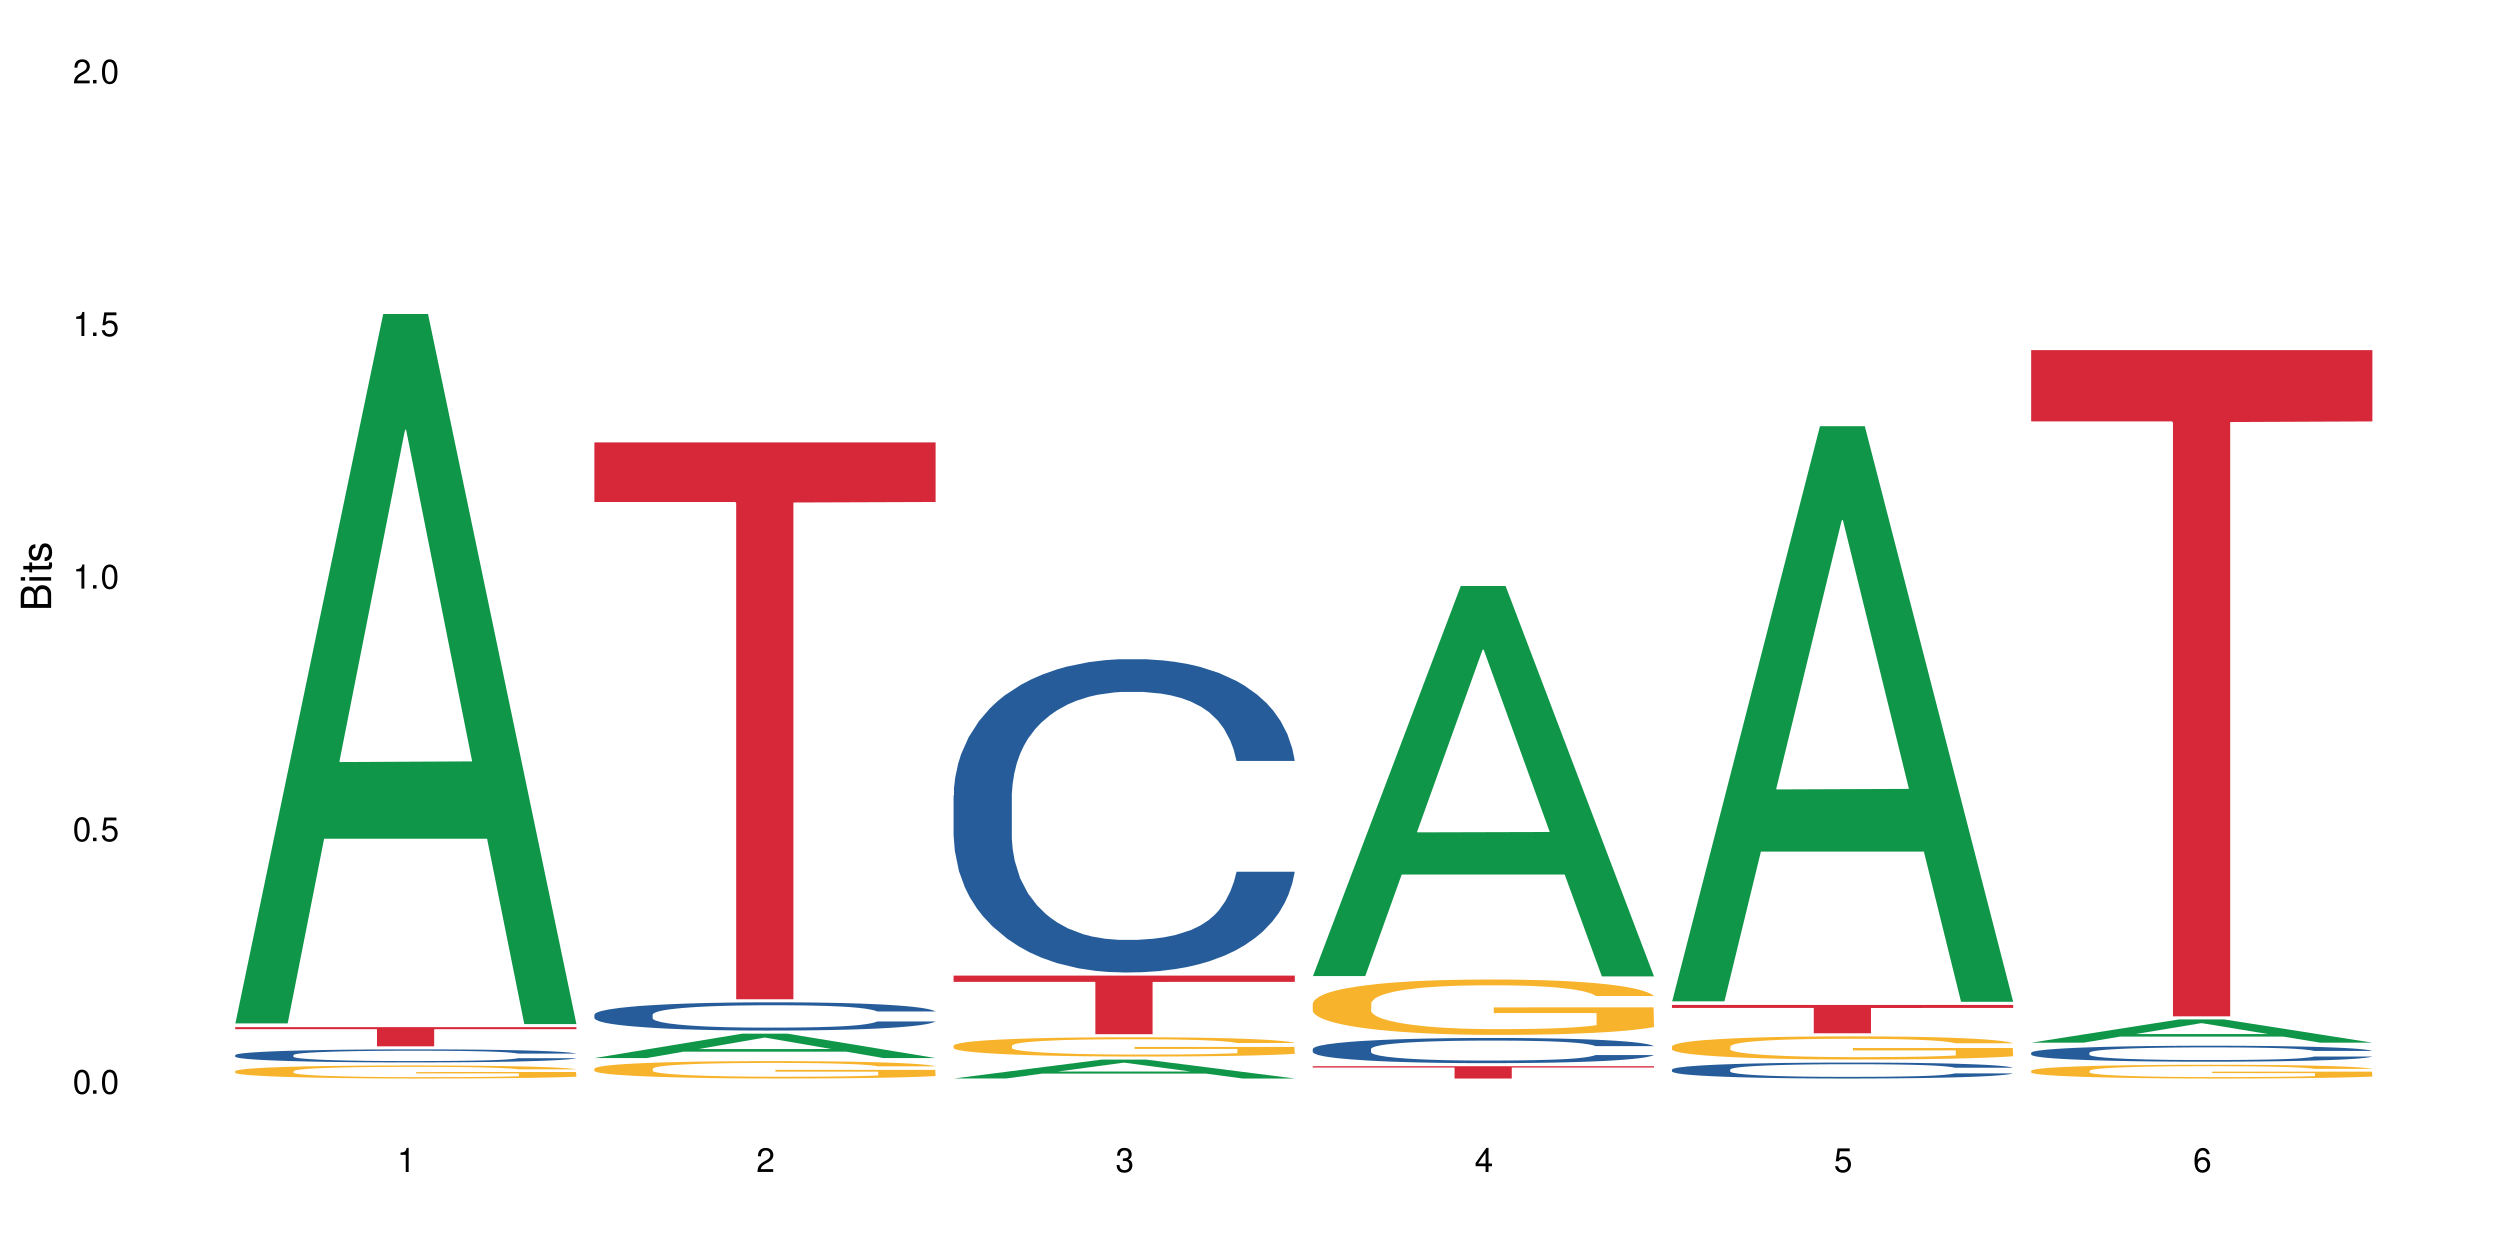
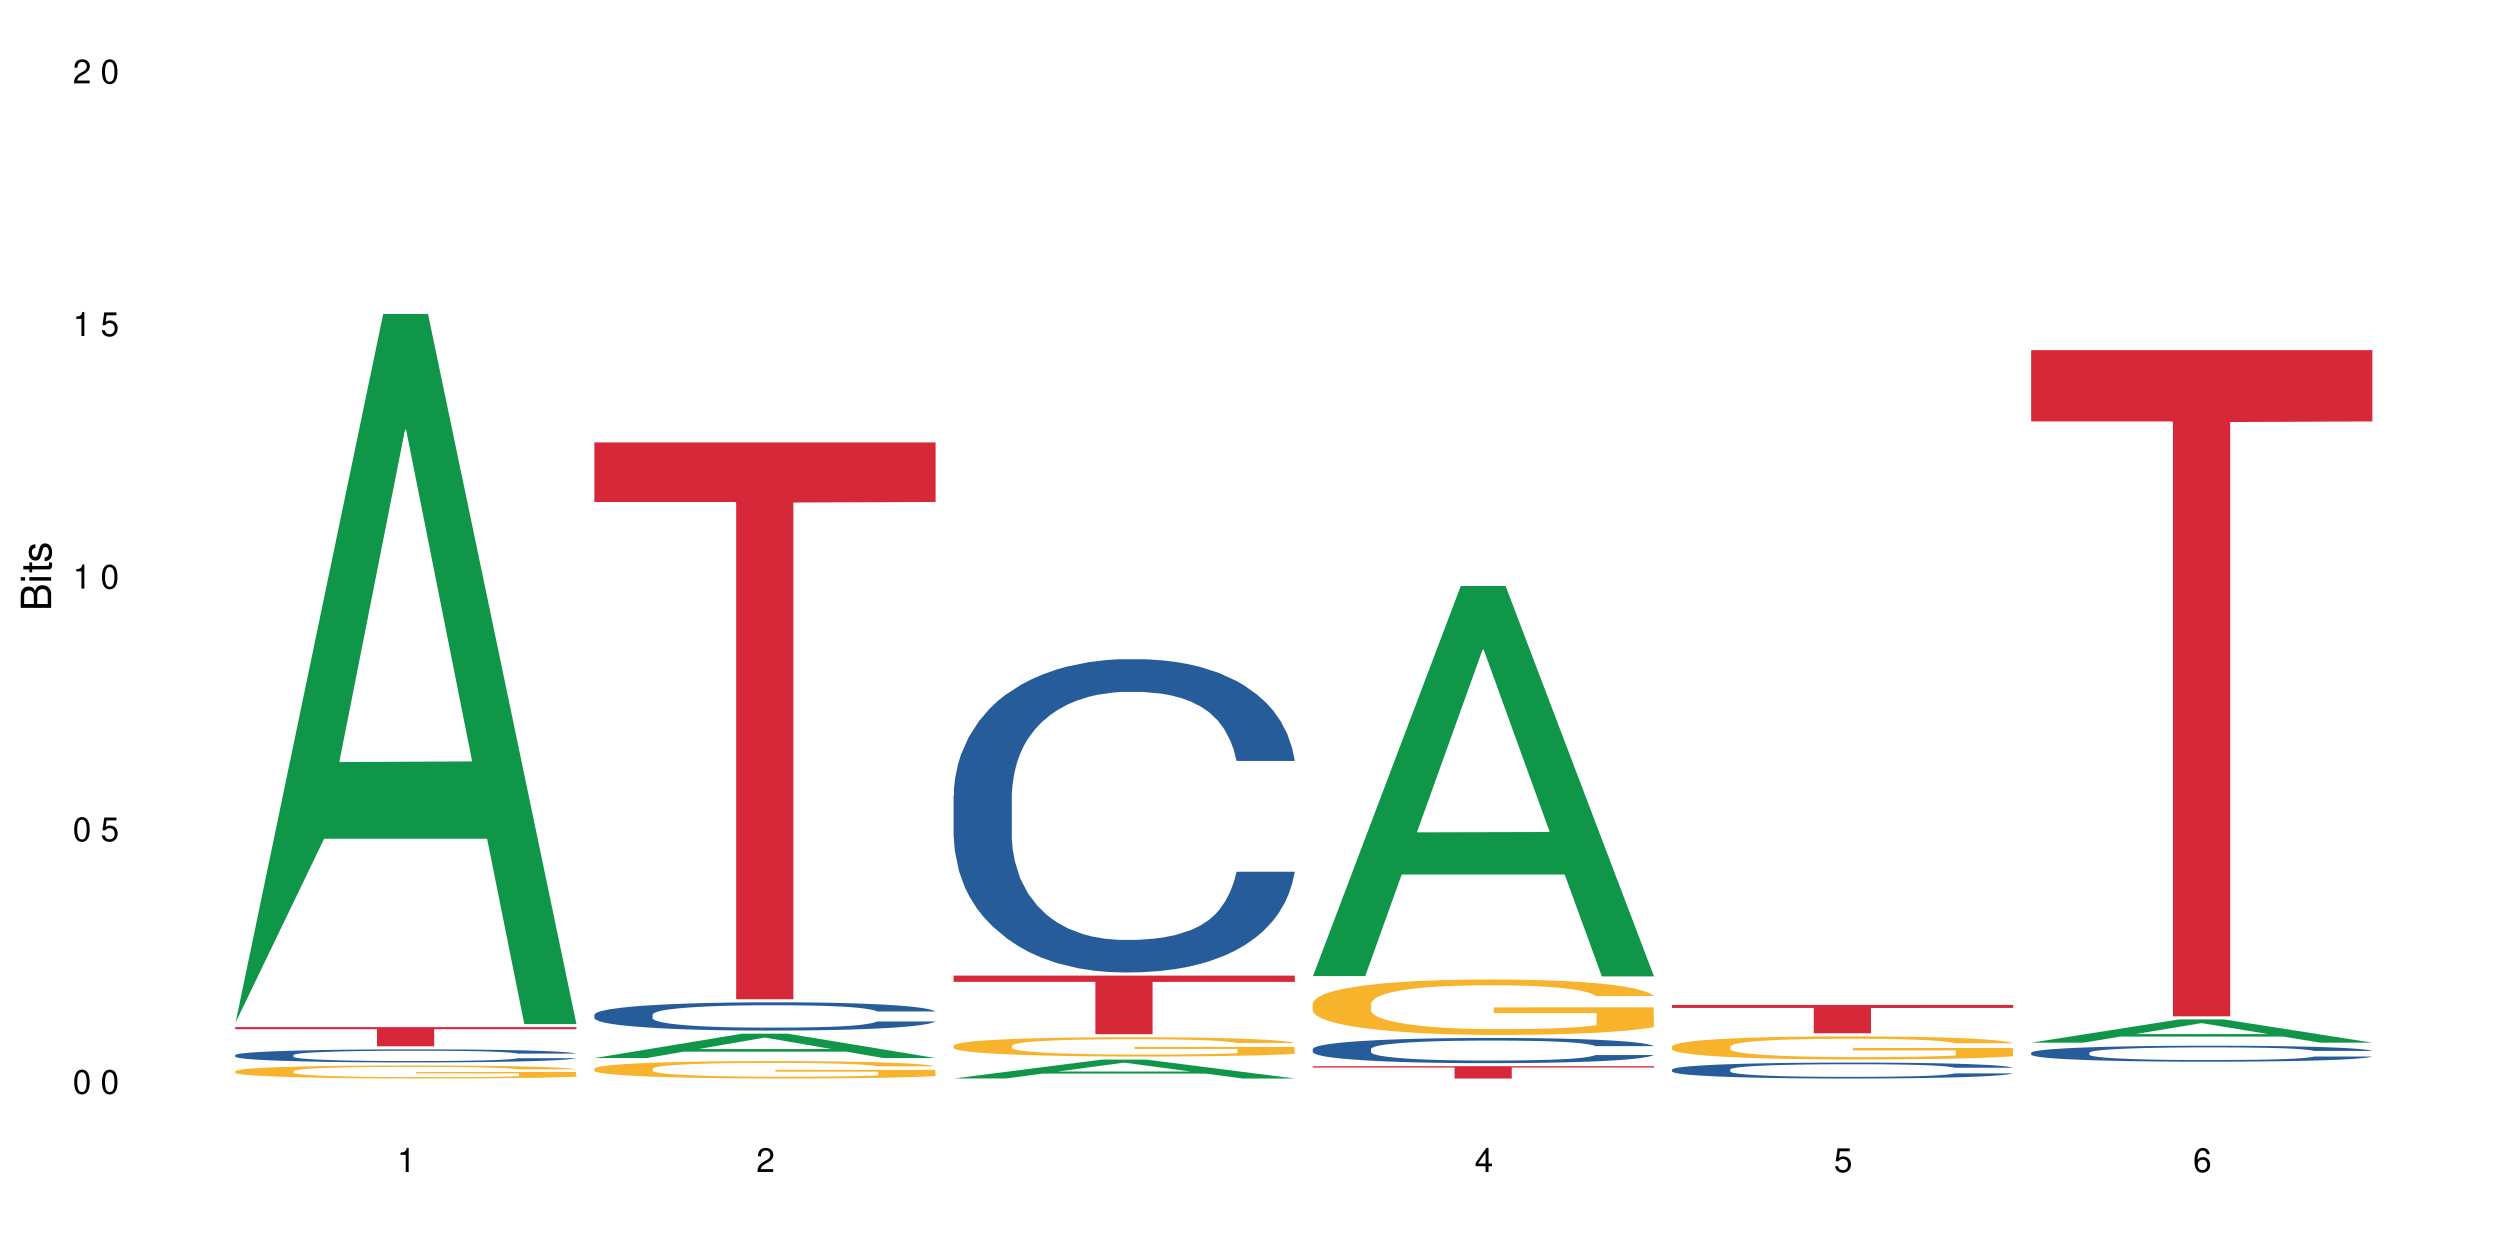
<svg xmlns="http://www.w3.org/2000/svg" xmlns:xlink="http://www.w3.org/1999/xlink" width="720" height="360" viewBox="0 0 720 360">
  <defs>
    <g>
      <g id="glyph-0-0">
</g>
      <g id="glyph-0-1">
        <path d="M 2.641 -6.938 C 2 -6.938 1.422 -6.656 1.078 -6.172 C 0.641 -5.562 0.406 -4.641 0.406 -3.359 C 0.406 -1.016 1.188 0.219 2.641 0.219 C 4.078 0.219 4.859 -1.016 4.859 -3.297 C 4.859 -4.641 4.656 -5.547 4.203 -6.172 C 3.844 -6.656 3.281 -6.938 2.641 -6.938 Z M 2.641 -6.188 C 3.547 -6.188 4 -5.25 4 -3.375 C 4 -1.406 3.562 -0.484 2.625 -0.484 C 1.734 -0.484 1.281 -1.438 1.281 -3.344 C 1.281 -5.25 1.734 -6.188 2.641 -6.188 Z M 2.641 -6.188 " />
      </g>
      <g id="glyph-0-2">
-         <path d="M 1.828 -1 L 0.828 -1 L 0.828 0 L 1.828 0 Z M 1.828 -1 " />
-       </g>
+         </g>
      <g id="glyph-0-3">
        <path d="M 4.562 -6.797 L 1.062 -6.797 L 0.547 -3.094 L 1.328 -3.094 C 1.719 -3.562 2.047 -3.734 2.578 -3.734 C 3.484 -3.734 4.062 -3.109 4.062 -2.094 C 4.062 -1.125 3.484 -0.531 2.578 -0.531 C 1.828 -0.531 1.375 -0.906 1.188 -1.672 L 0.328 -1.672 C 0.453 -1.109 0.547 -0.844 0.75 -0.594 C 1.125 -0.078 1.828 0.219 2.594 0.219 C 3.969 0.219 4.922 -0.781 4.922 -2.219 C 4.922 -3.562 4.031 -4.484 2.719 -4.484 C 2.25 -4.484 1.859 -4.359 1.469 -4.062 L 1.734 -5.969 L 4.562 -5.969 Z M 4.562 -6.797 " />
      </g>
      <g id="glyph-0-4">
        <path d="M 2.484 -4.938 L 2.484 0 L 3.328 0 L 3.328 -6.938 L 2.766 -6.938 C 2.469 -5.875 2.281 -5.734 0.984 -5.562 L 0.984 -4.938 Z M 2.484 -4.938 " />
      </g>
      <g id="glyph-0-5">
        <path d="M 4.859 -0.828 L 1.281 -0.828 C 1.359 -1.406 1.672 -1.781 2.5 -2.281 L 3.469 -2.828 C 4.406 -3.344 4.906 -4.062 4.906 -4.906 C 4.906 -5.484 4.672 -6.031 4.266 -6.406 C 3.859 -6.766 3.375 -6.938 2.719 -6.938 C 1.859 -6.938 1.219 -6.625 0.844 -6.031 C 0.609 -5.672 0.5 -5.234 0.484 -4.531 L 1.328 -4.531 C 1.359 -5.016 1.406 -5.281 1.531 -5.516 C 1.75 -5.938 2.188 -6.203 2.703 -6.203 C 3.469 -6.203 4.031 -5.641 4.031 -4.891 C 4.031 -4.344 3.719 -3.859 3.125 -3.516 L 2.234 -3 C 0.812 -2.172 0.406 -1.531 0.328 -0.016 L 4.859 -0.016 Z M 4.859 -0.828 " />
      </g>
      <g id="glyph-0-6">
-         <path d="M 2.125 -3.188 L 2.578 -3.188 C 3.5 -3.188 3.984 -2.766 3.984 -1.922 C 3.984 -1.062 3.469 -0.531 2.594 -0.531 C 1.656 -0.531 1.203 -1 1.156 -2.016 L 0.312 -2.016 C 0.344 -1.453 0.438 -1.094 0.609 -0.781 C 0.953 -0.109 1.625 0.219 2.547 0.219 C 3.953 0.219 4.859 -0.625 4.859 -1.938 C 4.859 -2.828 4.516 -3.297 3.703 -3.594 C 4.344 -3.844 4.656 -4.328 4.656 -5.031 C 4.656 -6.219 3.875 -6.938 2.578 -6.938 C 1.203 -6.938 0.484 -6.172 0.453 -4.703 L 1.297 -4.703 C 1.312 -5.125 1.344 -5.359 1.453 -5.578 C 1.641 -5.969 2.062 -6.203 2.594 -6.203 C 3.344 -6.203 3.797 -5.75 3.797 -5 C 3.797 -4.516 3.609 -4.219 3.25 -4.047 C 3.016 -3.953 2.703 -3.922 2.125 -3.906 Z M 2.125 -3.188 " />
-       </g>
+         </g>
      <g id="glyph-0-7">
        <path d="M 3.141 -1.672 L 3.141 0 L 3.984 0 L 3.984 -1.672 L 4.984 -1.672 L 4.984 -2.438 L 3.984 -2.438 L 3.984 -6.938 L 3.359 -6.938 L 0.266 -2.578 L 0.266 -1.672 Z M 3.141 -2.438 L 1 -2.438 L 3.141 -5.5 Z M 3.141 -2.438 " />
      </g>
      <g id="glyph-0-8">
        <path d="M 4.781 -5.125 C 4.609 -6.266 3.891 -6.938 2.844 -6.938 C 2.094 -6.938 1.422 -6.578 1.031 -5.953 C 0.594 -5.266 0.406 -4.422 0.406 -3.172 C 0.406 -2 0.578 -1.25 0.984 -0.641 C 1.359 -0.078 1.953 0.219 2.703 0.219 C 3.984 0.219 4.922 -0.75 4.922 -2.094 C 4.922 -3.375 4.062 -4.281 2.844 -4.281 C 2.172 -4.281 1.641 -4.031 1.281 -3.516 C 1.281 -5.234 1.828 -6.188 2.797 -6.188 C 3.391 -6.188 3.797 -5.797 3.938 -5.125 Z M 2.734 -3.531 C 3.547 -3.531 4.062 -2.953 4.062 -2.031 C 4.062 -1.156 3.484 -0.531 2.703 -0.531 C 1.922 -0.531 1.328 -1.188 1.328 -2.078 C 1.328 -2.938 1.906 -3.531 2.734 -3.531 Z M 2.734 -3.531 " />
      </g>
      <g id="glyph-1-0">
</g>
      <g id="glyph-1-1">
        <path d="M 0 -0.953 L 0 -4.891 C 0 -5.719 -0.234 -6.344 -0.734 -6.797 C -1.188 -7.234 -1.812 -7.469 -2.5 -7.469 C -3.547 -7.469 -4.188 -7 -4.625 -5.875 C -4.984 -6.688 -5.625 -7.094 -6.531 -7.094 C -7.172 -7.094 -7.734 -6.859 -8.141 -6.391 C -8.562 -5.922 -8.75 -5.344 -8.75 -4.5 L -8.75 -0.953 Z M -4.984 -2.062 L -7.766 -2.062 L -7.766 -4.219 C -7.766 -4.844 -7.688 -5.203 -7.453 -5.5 C -7.219 -5.812 -6.859 -5.969 -6.375 -5.969 C -5.891 -5.969 -5.531 -5.812 -5.297 -5.5 C -5.062 -5.203 -4.984 -4.844 -4.984 -4.219 Z M -0.984 -2.062 L -4 -2.062 L -4 -4.781 C -4 -5.766 -3.438 -6.359 -2.484 -6.359 C -1.547 -6.359 -0.984 -5.766 -0.984 -4.781 Z M -0.984 -2.062 " />
      </g>
      <g id="glyph-1-2">
        <path d="M -6.281 -1.797 L -6.281 -0.797 L 0 -0.797 L 0 -1.797 Z M -8.75 -1.797 L -8.75 -0.797 L -7.484 -0.797 L -7.484 -1.797 Z M -8.75 -1.797 " />
      </g>
      <g id="glyph-1-3">
        <path d="M -6.281 -3.047 L -6.281 -2.016 L -8.016 -2.016 L -8.016 -1.016 L -6.281 -1.016 L -6.281 -0.172 L -5.469 -0.172 L -5.469 -1.016 L -0.719 -1.016 C -0.078 -1.016 0.281 -1.453 0.281 -2.234 C 0.281 -2.5 0.25 -2.719 0.188 -3.047 L -0.641 -3.047 C -0.609 -2.906 -0.594 -2.766 -0.594 -2.562 C -0.594 -2.141 -0.719 -2.016 -1.156 -2.016 L -5.469 -2.016 L -5.469 -3.047 Z M -6.281 -3.047 " />
      </g>
      <g id="glyph-1-4">
        <path d="M -4.531 -5.25 C -5.766 -5.25 -6.469 -4.422 -6.469 -2.969 C -6.469 -1.516 -5.719 -0.562 -4.547 -0.562 C -3.562 -0.562 -3.094 -1.062 -2.734 -2.562 L -2.516 -3.484 C -2.344 -4.188 -2.094 -4.469 -1.641 -4.469 C -1.047 -4.469 -0.641 -3.875 -0.641 -3 C -0.641 -2.453 -0.797 -2 -1.062 -1.75 C -1.25 -1.594 -1.422 -1.531 -1.875 -1.469 L -1.875 -0.406 C -0.422 -0.453 0.281 -1.266 0.281 -2.922 C 0.281 -4.5 -0.5 -5.516 -1.719 -5.516 C -2.656 -5.516 -3.172 -4.984 -3.469 -3.734 L -3.703 -2.766 C -3.891 -1.953 -4.156 -1.609 -4.594 -1.609 C -5.188 -1.609 -5.547 -2.125 -5.547 -2.938 C -5.547 -3.75 -5.203 -4.172 -4.531 -4.203 Z M -4.531 -5.25 " />
      </g>
    </g>
  </defs>
-   <rect x="-72" y="-36" width="864" height="432" fill="rgb(100%, 100%, 100%)" fill-opacity="1" />
-   <path fill-rule="nonzero" fill="rgb(6.275%, 58.824%, 28.235%)" fill-opacity="1" d="M 67.73 294.742 L 67.836 294.547 L 110.359 90.438 L 123.273 90.438 L 166.008 294.934 L 150.992 294.934 L 140.281 241.555 L 93.352 241.555 L 82.852 294.742 L 67.73 294.742 L 97.863 219.473 L 135.977 219.277 L 116.973 123.848 L 116.766 123.656 L 116.555 124.23 L 97.758 219.277 L 97.863 219.473 Z M 67.73 294.742 " />
+   <path fill-rule="nonzero" fill="rgb(6.275%, 58.824%, 28.235%)" fill-opacity="1" d="M 67.73 294.742 L 67.836 294.547 L 110.359 90.438 L 123.273 90.438 L 166.008 294.934 L 150.992 294.934 L 140.281 241.555 L 93.352 241.555 L 67.73 294.742 L 97.863 219.473 L 135.977 219.277 L 116.973 123.848 L 116.766 123.656 L 116.555 124.23 L 97.758 219.277 L 97.863 219.473 Z M 67.73 294.742 " />
  <path fill-rule="nonzero" fill="rgb(14.51%, 36.078%, 60%)" fill-opacity="1" d="M 67.73 303.855 L 67.852 303.852 L 67.852 303.77 L 68.211 303.637 L 69.051 303.473 L 69.887 303.359 L 72.047 303.156 L 75.043 302.961 L 78.156 302.812 L 80.434 302.723 L 82.473 302.652 L 87.145 302.527 L 90.145 302.461 L 93.379 302.402 L 97.332 302.344 L 100.211 302.309 L 106.684 302.254 L 111.477 302.23 L 115.191 302.223 L 123.223 302.223 L 128.016 302.234 L 131.492 302.254 L 135.324 302.281 L 138.562 302.309 L 144.195 302.387 L 149.227 302.48 L 151.504 302.535 L 155.102 302.645 L 157.855 302.746 L 159.773 302.836 L 161.934 302.961 L 163.848 303.117 L 165.289 303.293 L 166.008 303.438 L 149.227 303.438 L 148.391 303.301 L 147.43 303.195 L 145.633 303.055 L 143.836 302.957 L 141.316 302.855 L 139.039 302.789 L 135.926 302.727 L 133.168 302.684 L 130.293 302.652 L 127.535 302.633 L 122.262 302.613 L 116.148 302.613 L 113.871 302.617 L 109.199 302.648 L 106.684 302.672 L 103.086 302.719 L 100.57 302.762 L 97.574 302.832 L 95.535 302.891 L 93.02 302.98 L 91.223 303.059 L 89.184 303.172 L 87.984 303.258 L 86.906 303.352 L 85.949 303.465 L 85.23 303.586 L 84.75 303.715 L 84.508 303.836 L 84.508 304.367 L 84.75 304.492 L 85.348 304.637 L 86.906 304.848 L 89.184 305.027 L 91.82 305.172 L 94.336 305.273 L 95.777 305.324 L 97.691 305.379 L 100.688 305.445 L 105.004 305.516 L 107.52 305.543 L 111.355 305.57 L 115.312 305.582 L 120.586 305.582 L 125.258 305.57 L 128.375 305.551 L 131.609 305.523 L 136.043 305.465 L 138.801 305.41 L 141.199 305.348 L 142.996 305.281 L 144.195 305.227 L 145.992 305.121 L 147.43 305.004 L 148.508 304.883 L 149.227 304.766 L 166.008 304.766 L 165.289 304.902 L 164.207 305.039 L 163.129 305.137 L 161.453 305.258 L 159.535 305.363 L 156.777 305.484 L 154.5 305.562 L 151.504 305.648 L 148.75 305.715 L 145.754 305.773 L 141.316 305.84 L 138.441 305.875 L 135.324 305.906 L 131.609 305.934 L 126.938 305.957 L 121.902 305.973 L 117.227 305.973 L 112.195 305.969 L 108.48 305.953 L 103.566 305.922 L 97.453 305.859 L 93.02 305.797 L 89.543 305.73 L 86.547 305.664 L 83.191 305.57 L 78.875 305.418 L 76.238 305.301 L 74.441 305.207 L 72.406 305.07 L 70.969 304.953 L 69.289 304.762 L 68.09 304.516 L 67.73 304.328 Z M 67.73 303.855 " />
  <path fill-rule="nonzero" fill="rgb(96.863%, 70.196%, 16.863%)" fill-opacity="1" d="M 67.73 308.465 L 67.852 308.465 L 67.852 308.395 L 68.332 308.238 L 69.527 308.027 L 71.086 307.852 L 72.766 307.715 L 73.844 307.645 L 75.641 307.539 L 77.199 307.465 L 81.152 307.312 L 86.188 307.168 L 88.945 307.105 L 92.059 307.047 L 96.496 306.98 L 98.531 306.957 L 104.766 306.902 L 111.836 306.867 L 119.625 306.859 L 123.223 306.863 L 128.133 306.875 L 134.848 306.914 L 138.68 306.949 L 141.676 306.98 L 144.793 307.027 L 148.629 307.094 L 152.223 307.176 L 155.102 307.262 L 157.977 307.363 L 160.375 307.473 L 162.41 307.594 L 164.207 307.734 L 165.289 307.855 L 166.008 307.977 L 149.348 307.977 L 148.391 307.855 L 147.309 307.762 L 145.512 307.652 L 143.715 307.566 L 141.918 307.504 L 138.562 307.414 L 135.684 307.359 L 132.09 307.312 L 128.613 307.281 L 124.66 307.262 L 122.262 307.254 L 115.91 307.254 L 110.156 307.277 L 106.801 307.305 L 104.406 307.332 L 101.047 307.383 L 99.012 307.426 L 97.812 307.453 L 94.219 307.559 L 91.82 307.652 L 90.504 307.719 L 88.824 307.82 L 87.625 307.914 L 86.309 308.051 L 85.59 308.156 L 84.629 308.387 L 84.508 309.004 L 84.871 309.133 L 85.59 309.273 L 86.547 309.398 L 87.984 309.527 L 89.422 309.629 L 91.941 309.762 L 94.098 309.852 L 95.777 309.91 L 99.012 310 L 100.328 310.031 L 103.445 310.094 L 106.684 310.141 L 110.637 310.184 L 113.633 310.203 L 118.426 310.223 L 124.539 310.223 L 131.73 310.199 L 136.285 310.172 L 139.398 310.145 L 141.438 310.121 L 143.953 310.086 L 145.754 310.051 L 147.43 310.012 L 149.469 309.953 L 149.469 309.133 L 119.863 309.133 L 119.863 308.746 L 165.887 308.742 L 166.008 310.086 L 163.488 310.176 L 160.375 310.266 L 157.379 310.336 L 154.262 310.395 L 149.828 310.457 L 146.23 310.5 L 140.719 310.547 L 135.684 310.578 L 130.41 310.598 L 125.738 310.609 L 120.223 310.613 L 115.312 310.605 L 110.039 310.586 L 105.844 310.559 L 102.008 310.523 L 98.172 310.477 L 93.379 310.406 L 90.262 310.348 L 87.027 310.277 L 83.789 310.191 L 80.914 310.098 L 78.996 310.027 L 77.078 309.945 L 75.043 309.84 L 73.125 309.723 L 71.688 309.617 L 70.367 309.5 L 69.41 309.387 L 68.449 309.23 L 67.969 309.105 L 67.73 309 Z M 67.73 308.465 " />
  <path fill-rule="nonzero" fill="rgb(83.922%, 15.686%, 22.353%)" fill-opacity="1" d="M 67.73 295.816 L 166.008 295.816 L 166.008 296.406 L 125.047 296.414 L 125.047 301.336 L 108.57 301.336 L 108.57 296.418 L 108.332 296.406 L 67.73 296.406 Z M 67.73 295.816 " />
  <path fill-rule="nonzero" fill="rgb(6.275%, 58.824%, 28.235%)" fill-opacity="1" d="M 171.18 304.715 L 171.285 304.707 L 213.809 297.688 L 226.723 297.688 L 269.453 304.723 L 254.441 304.723 L 243.73 302.887 L 196.797 302.887 L 186.297 304.715 L 171.18 304.715 L 201.312 302.125 L 239.426 302.121 L 220.422 298.84 L 220.211 298.832 L 220 298.852 L 201.207 302.121 L 201.312 302.125 Z M 171.18 304.715 " />
  <path fill-rule="nonzero" fill="rgb(14.51%, 36.078%, 60%)" fill-opacity="1" d="M 171.18 292.207 L 171.297 292.203 L 171.297 292.023 L 171.66 291.742 L 172.496 291.383 L 173.336 291.137 L 175.492 290.699 L 178.488 290.273 L 181.605 289.949 L 183.883 289.754 L 185.922 289.605 L 190.594 289.332 L 193.59 289.188 L 196.828 289.062 L 200.781 288.938 L 203.656 288.863 L 210.129 288.742 L 214.922 288.691 L 218.641 288.668 L 226.668 288.668 L 231.461 288.699 L 234.938 288.734 L 238.773 288.797 L 242.008 288.863 L 247.641 289.027 L 252.676 289.234 L 254.953 289.352 L 258.547 289.582 L 261.305 289.805 L 263.223 290 L 265.379 290.273 L 267.297 290.609 L 268.734 290.988 L 269.453 291.309 L 252.676 291.309 L 251.836 291.012 L 250.879 290.781 L 249.082 290.477 L 247.281 290.262 L 244.766 290.043 L 242.488 289.902 L 239.371 289.762 L 236.617 289.672 L 233.738 289.605 L 230.984 289.562 L 225.711 289.516 L 219.598 289.516 L 217.32 289.531 L 212.645 289.59 L 210.129 289.645 L 206.535 289.746 L 204.016 289.844 L 201.02 289.992 L 198.984 290.117 L 196.469 290.312 L 194.668 290.484 L 192.633 290.73 L 191.434 290.914 L 190.355 291.121 L 189.395 291.367 L 188.676 291.629 L 188.199 291.902 L 187.957 292.172 L 187.957 293.324 L 188.199 293.594 L 188.797 293.906 L 190.355 294.359 L 192.633 294.754 L 195.27 295.066 L 197.785 295.289 L 199.223 295.391 L 201.141 295.512 L 204.137 295.66 L 208.453 295.809 L 210.969 295.867 L 214.805 295.926 L 218.758 295.957 L 224.031 295.957 L 228.707 295.926 L 231.82 295.891 L 235.059 295.832 L 239.492 295.703 L 242.25 295.586 L 244.645 295.445 L 246.445 295.301 L 247.641 295.184 L 249.441 294.953 L 250.879 294.699 L 251.957 294.441 L 252.676 294.188 L 269.453 294.188 L 268.734 294.484 L 267.656 294.773 L 266.578 294.992 L 264.898 295.25 L 262.984 295.48 L 260.227 295.742 L 257.949 295.914 L 254.953 296.098 L 252.195 296.238 L 249.199 296.367 L 244.766 296.516 L 241.891 296.59 L 238.773 296.656 L 235.059 296.715 L 230.383 296.77 L 225.352 296.797 L 220.676 296.805 L 215.645 296.789 L 211.926 296.762 L 207.012 296.695 L 200.902 296.559 L 196.469 296.418 L 192.992 296.277 L 189.996 296.129 L 186.641 295.926 L 182.324 295.602 L 179.688 295.348 L 177.891 295.141 L 175.852 294.848 L 174.414 294.59 L 172.738 294.172 L 171.539 293.645 L 171.18 293.234 Z M 171.18 292.207 " />
  <path fill-rule="nonzero" fill="rgb(96.863%, 70.196%, 16.863%)" fill-opacity="1" d="M 171.18 307.75 L 171.297 307.746 L 171.297 307.652 L 171.777 307.449 L 172.977 307.164 L 174.535 306.93 L 176.211 306.75 L 177.293 306.652 L 179.09 306.516 L 180.648 306.414 L 184.602 306.207 L 189.637 306.016 L 192.391 305.934 L 195.508 305.855 L 199.941 305.77 L 201.98 305.738 L 208.211 305.664 L 215.281 305.617 L 223.074 305.605 L 226.668 305.609 L 231.582 305.629 L 238.293 305.68 L 242.129 305.723 L 245.125 305.77 L 248.242 305.828 L 252.078 305.922 L 255.672 306.031 L 258.547 306.141 L 261.426 306.277 L 263.82 306.422 L 265.859 306.582 L 267.656 306.777 L 268.734 306.938 L 269.453 307.098 L 252.797 307.098 L 251.836 306.938 L 250.758 306.812 L 248.961 306.66 L 247.164 306.551 L 245.363 306.465 L 242.008 306.348 L 239.133 306.273 L 235.539 306.207 L 232.062 306.168 L 228.105 306.141 L 225.711 306.133 L 219.359 306.133 L 213.605 306.164 L 210.25 306.199 L 207.852 306.234 L 204.496 306.305 L 202.461 306.359 L 201.262 306.395 L 197.664 306.539 L 195.27 306.668 L 193.949 306.754 L 192.273 306.891 L 191.074 307.012 L 189.754 307.195 L 189.035 307.332 L 188.078 307.645 L 187.957 308.469 L 188.316 308.641 L 189.035 308.828 L 189.996 308.992 L 191.434 309.168 L 192.871 309.301 L 195.387 309.477 L 197.547 309.598 L 199.223 309.676 L 202.461 309.797 L 203.777 309.84 L 206.895 309.922 L 210.129 309.984 L 214.086 310.039 L 217.082 310.066 L 221.875 310.09 L 227.988 310.09 L 235.18 310.062 L 239.73 310.027 L 242.848 309.992 L 244.887 309.957 L 247.402 309.906 L 249.199 309.863 L 250.879 309.812 L 252.914 309.734 L 252.914 308.641 L 223.312 308.637 L 223.312 308.125 L 269.336 308.121 L 269.453 309.906 L 266.938 310.031 L 263.82 310.148 L 260.824 310.242 L 257.711 310.32 L 253.273 310.406 L 249.68 310.461 L 244.168 310.523 L 239.133 310.566 L 233.859 310.594 L 229.184 310.609 L 223.672 310.613 L 218.758 310.602 L 213.484 310.574 L 209.289 310.539 L 205.457 310.492 L 201.621 310.434 L 196.828 310.336 L 193.711 310.262 L 190.473 310.164 L 187.238 310.051 L 184.363 309.926 L 182.445 309.832 L 180.527 309.719 L 178.488 309.582 L 176.57 309.43 L 175.133 309.285 L 173.816 309.125 L 172.855 308.977 L 171.898 308.77 L 171.418 308.605 L 171.18 308.465 Z M 171.18 307.75 " />
  <path fill-rule="nonzero" fill="rgb(83.922%, 15.686%, 22.353%)" fill-opacity="1" d="M 171.18 127.402 L 269.453 127.402 L 269.453 144.57 L 228.496 144.723 L 228.496 287.785 L 212.02 287.785 L 212.02 144.871 L 211.777 144.57 L 171.18 144.57 Z M 171.18 127.402 " />
  <path fill-rule="nonzero" fill="rgb(6.275%, 58.824%, 28.235%)" fill-opacity="1" d="M 274.629 310.605 L 274.73 310.602 L 317.254 305.172 L 330.168 305.172 L 372.902 310.613 L 357.887 310.613 L 347.18 309.191 L 300.246 309.191 L 289.746 310.605 L 274.629 310.605 L 304.762 308.605 L 342.875 308.598 L 323.871 306.062 L 323.66 306.055 L 323.449 306.07 L 304.656 308.598 L 304.762 308.605 Z M 274.629 310.605 " />
  <path fill-rule="nonzero" fill="rgb(14.51%, 36.078%, 60%)" fill-opacity="1" d="M 274.629 229.121 L 274.746 229.039 L 274.746 227.062 L 275.105 223.926 L 275.945 219.969 L 276.785 217.25 L 278.941 212.383 L 281.938 207.684 L 285.055 204.055 L 287.332 201.91 L 289.367 200.262 L 294.043 197.211 L 297.039 195.645 L 300.273 194.242 L 304.23 192.84 L 307.105 192.016 L 313.578 190.695 L 318.371 190.117 L 322.086 189.871 L 330.117 189.871 L 334.91 190.199 L 338.387 190.613 L 342.223 191.273 L 345.457 192.016 L 351.09 193.828 L 356.125 196.137 L 358.402 197.457 L 361.996 200.012 L 364.754 202.488 L 366.672 204.633 L 368.828 207.684 L 370.746 211.395 L 372.184 215.598 L 372.902 219.145 L 356.125 219.145 L 355.285 215.848 L 354.324 213.289 L 352.527 209.91 L 350.73 207.516 L 348.215 205.125 L 345.938 203.559 L 342.82 201.992 L 340.062 201.004 L 337.188 200.262 L 334.43 199.766 L 329.156 199.27 L 323.047 199.27 L 320.77 199.438 L 316.094 200.098 L 313.578 200.672 L 309.98 201.828 L 307.465 202.898 L 304.469 204.551 L 302.434 205.949 L 299.914 208.094 L 298.117 209.992 L 296.078 212.711 L 294.883 214.773 L 293.801 217.082 L 292.844 219.805 L 292.125 222.691 L 291.645 225.742 L 291.406 228.711 L 291.406 241.492 L 291.645 244.461 L 292.246 247.926 L 293.801 252.953 L 296.078 257.324 L 298.715 260.789 L 301.234 263.262 L 302.672 264.418 L 304.59 265.734 L 307.586 267.387 L 311.898 269.035 L 314.418 269.695 L 318.25 270.355 L 322.207 270.684 L 327.48 270.684 L 332.152 270.355 L 335.27 269.941 L 338.508 269.281 L 342.941 267.879 L 345.695 266.559 L 348.094 264.992 L 349.891 263.426 L 351.09 262.105 L 352.887 259.551 L 354.324 256.746 L 355.406 253.859 L 356.125 251.059 L 372.902 251.059 L 372.184 254.355 L 371.105 257.57 L 370.027 259.965 L 368.348 262.848 L 366.43 265.406 L 363.676 268.293 L 361.398 270.188 L 358.402 272.25 L 355.645 273.816 L 352.648 275.219 L 348.215 276.867 L 345.336 277.691 L 342.223 278.434 L 338.508 279.094 L 333.832 279.672 L 328.797 280 L 324.125 280.086 L 319.09 279.918 L 315.375 279.59 L 310.461 278.848 L 304.348 277.363 L 299.914 275.797 L 296.438 274.23 L 293.441 272.578 L 290.086 270.355 L 285.773 266.727 L 283.137 263.922 L 281.34 261.613 L 279.301 258.398 L 277.863 255.512 L 276.184 250.891 L 274.988 245.039 L 274.629 240.504 Z M 274.629 229.121 " />
  <path fill-rule="nonzero" fill="rgb(96.863%, 70.196%, 16.863%)" fill-opacity="1" d="M 274.629 301.109 L 274.746 301.102 L 274.746 301 L 275.227 300.773 L 276.426 300.457 L 277.984 300.199 L 279.66 299.996 L 280.738 299.891 L 282.535 299.738 L 284.094 299.625 L 288.051 299.395 L 293.082 299.184 L 295.84 299.09 L 298.957 299.004 L 303.391 298.91 L 305.43 298.871 L 311.66 298.793 L 318.73 298.742 L 326.52 298.727 L 330.117 298.73 L 335.031 298.75 L 341.742 298.809 L 345.578 298.859 L 348.574 298.91 L 351.688 298.973 L 355.523 299.074 L 359.121 299.199 L 361.996 299.32 L 364.871 299.473 L 367.27 299.637 L 369.309 299.812 L 371.105 300.027 L 372.184 300.203 L 372.902 300.383 L 356.242 300.383 L 355.285 300.203 L 354.207 300.066 L 352.41 299.898 L 350.609 299.777 L 348.812 299.68 L 345.457 299.547 L 342.582 299.469 L 338.984 299.395 L 335.512 299.352 L 331.555 299.32 L 329.156 299.309 L 322.805 299.309 L 317.055 299.344 L 313.699 299.387 L 311.301 299.426 L 307.945 299.504 L 305.906 299.562 L 304.707 299.605 L 301.113 299.762 L 298.715 299.902 L 297.398 300 L 295.719 300.152 L 294.523 300.289 L 293.203 300.492 L 292.484 300.645 L 291.527 300.992 L 291.406 301.906 L 291.766 302.098 L 292.484 302.305 L 293.441 302.488 L 294.883 302.684 L 296.32 302.828 L 298.836 303.027 L 300.992 303.16 L 302.672 303.246 L 305.906 303.383 L 307.227 303.43 L 310.34 303.52 L 313.578 303.59 L 317.531 303.652 L 320.527 303.684 L 325.324 303.707 L 331.434 303.707 L 338.625 303.68 L 343.18 303.637 L 346.297 303.598 L 348.332 303.562 L 350.852 303.504 L 352.648 303.453 L 354.324 303.398 L 356.363 303.312 L 356.363 302.098 L 326.762 302.094 L 326.762 301.523 L 372.781 301.52 L 372.902 303.504 L 370.387 303.641 L 367.27 303.773 L 364.273 303.875 L 361.156 303.961 L 356.723 304.059 L 353.129 304.121 L 347.613 304.191 L 342.582 304.238 L 337.309 304.266 L 332.633 304.281 L 327.121 304.289 L 322.207 304.277 L 316.934 304.246 L 312.738 304.207 L 308.902 304.156 L 305.07 304.09 L 300.273 303.984 L 297.16 303.895 L 293.922 303.789 L 290.688 303.664 L 287.809 303.527 L 285.895 303.418 L 283.977 303.297 L 281.938 303.145 L 280.02 302.973 L 278.582 302.816 L 277.262 302.637 L 276.305 302.469 L 275.348 302.242 L 274.867 302.059 L 274.629 301.898 Z M 274.629 301.109 " />
  <path fill-rule="nonzero" fill="rgb(83.922%, 15.686%, 22.353%)" fill-opacity="1" d="M 274.629 280.969 L 372.902 280.969 L 372.902 282.773 L 331.945 282.789 L 331.945 297.84 L 315.465 297.84 L 315.465 282.805 L 315.227 282.773 L 274.629 282.773 Z M 274.629 280.969 " />
  <path fill-rule="nonzero" fill="rgb(6.275%, 58.824%, 28.235%)" fill-opacity="1" d="M 378.074 281.105 L 378.18 281 L 420.703 168.773 L 433.617 168.773 L 476.352 281.211 L 461.336 281.211 L 450.625 251.859 L 403.695 251.859 L 393.195 281.105 L 378.074 281.105 L 408.207 239.719 L 446.32 239.613 L 427.316 187.145 L 427.109 187.035 L 426.898 187.355 L 408.105 239.613 L 408.207 239.719 Z M 378.074 281.105 " />
  <path fill-rule="nonzero" fill="rgb(14.51%, 36.078%, 60%)" fill-opacity="1" d="M 378.074 302.09 L 378.195 302.086 L 378.195 301.926 L 378.555 301.676 L 379.395 301.355 L 380.23 301.137 L 382.391 300.746 L 385.387 300.367 L 388.5 300.078 L 390.777 299.906 L 392.816 299.773 L 397.492 299.527 L 400.488 299.402 L 403.723 299.289 L 407.676 299.176 L 410.555 299.109 L 417.027 299.004 L 421.82 298.957 L 425.535 298.938 L 433.566 298.938 L 438.359 298.965 L 441.836 298.996 L 445.668 299.051 L 448.906 299.109 L 454.539 299.254 L 459.57 299.441 L 461.848 299.547 L 465.445 299.75 L 468.199 299.949 L 470.117 300.121 L 472.277 300.367 L 474.191 300.668 L 475.633 301.004 L 476.352 301.289 L 459.57 301.289 L 458.734 301.023 L 457.773 300.82 L 455.977 300.547 L 454.18 300.355 L 451.66 300.164 L 449.383 300.035 L 446.27 299.91 L 443.512 299.832 L 440.637 299.773 L 437.879 299.73 L 432.605 299.691 L 426.492 299.691 L 424.215 299.707 L 419.543 299.758 L 417.027 299.805 L 413.43 299.898 L 410.914 299.984 L 407.918 300.117 L 405.879 300.23 L 403.363 300.402 L 401.566 300.555 L 399.527 300.773 L 398.328 300.938 L 397.25 301.125 L 396.293 301.344 L 395.574 301.574 L 395.094 301.82 L 394.855 302.059 L 394.855 303.086 L 395.094 303.324 L 395.691 303.602 L 397.25 304.008 L 399.527 304.359 L 402.164 304.637 L 404.68 304.836 L 406.121 304.93 L 408.035 305.035 L 411.035 305.168 L 415.348 305.301 L 417.863 305.352 L 421.699 305.406 L 425.656 305.434 L 430.93 305.434 L 435.602 305.406 L 438.719 305.371 L 441.953 305.32 L 446.387 305.207 L 449.145 305.102 L 451.543 304.977 L 453.34 304.848 L 454.539 304.742 L 456.336 304.539 L 457.773 304.312 L 458.852 304.078 L 459.57 303.855 L 476.352 303.855 L 475.633 304.121 L 474.555 304.379 L 473.473 304.57 L 471.797 304.801 L 469.879 305.008 L 467.121 305.238 L 464.844 305.391 L 461.848 305.559 L 459.094 305.684 L 456.098 305.797 L 451.66 305.93 L 448.785 305.996 L 445.668 306.055 L 441.953 306.109 L 437.281 306.156 L 432.246 306.18 L 427.574 306.188 L 422.539 306.176 L 418.824 306.148 L 413.91 306.09 L 407.797 305.969 L 403.363 305.844 L 399.887 305.719 L 396.891 305.586 L 393.535 305.406 L 389.223 305.113 L 386.586 304.887 L 384.785 304.703 L 382.75 304.445 L 381.312 304.211 L 379.633 303.84 L 378.434 303.371 L 378.074 303.008 Z M 378.074 302.09 " />
  <path fill-rule="nonzero" fill="rgb(96.863%, 70.196%, 16.863%)" fill-opacity="1" d="M 378.074 288.93 L 378.195 288.914 L 378.195 288.625 L 378.676 287.969 L 379.871 287.066 L 381.43 286.32 L 383.109 285.738 L 384.188 285.434 L 385.984 284.996 L 387.543 284.676 L 391.496 284.02 L 396.531 283.406 L 399.289 283.145 L 402.402 282.898 L 406.84 282.621 L 408.875 282.52 L 415.109 282.285 L 422.18 282.141 L 429.969 282.094 L 433.566 282.109 L 438.48 282.168 L 445.191 282.328 L 449.023 282.473 L 452.02 282.621 L 455.137 282.809 L 458.973 283.102 L 462.566 283.449 L 465.445 283.801 L 468.32 284.238 L 470.719 284.703 L 472.754 285.215 L 474.555 285.824 L 475.633 286.336 L 476.352 286.848 L 459.691 286.848 L 458.734 286.336 L 457.652 285.941 L 455.855 285.461 L 454.059 285.113 L 452.262 284.836 L 448.906 284.457 L 446.027 284.223 L 442.434 284.02 L 438.957 283.887 L 435.004 283.801 L 432.605 283.77 L 426.254 283.77 L 420.5 283.875 L 417.145 283.988 L 414.75 284.105 L 411.395 284.324 L 409.355 284.5 L 408.156 284.617 L 404.562 285.066 L 402.164 285.477 L 400.848 285.754 L 399.168 286.191 L 397.969 286.582 L 396.652 287.168 L 395.934 287.605 L 394.973 288.594 L 394.855 291.219 L 395.215 291.773 L 395.934 292.367 L 396.891 292.895 L 398.328 293.449 L 399.766 293.871 L 402.285 294.438 L 404.441 294.816 L 406.121 295.066 L 409.355 295.457 L 410.672 295.59 L 413.789 295.852 L 417.027 296.055 L 420.98 296.23 L 423.977 296.316 L 428.77 296.391 L 434.883 296.391 L 442.074 296.305 L 446.629 296.188 L 449.746 296.07 L 451.781 295.969 L 454.297 295.809 L 456.098 295.664 L 457.773 295.504 L 459.812 295.254 L 459.812 291.773 L 430.211 291.758 L 430.211 290.125 L 476.23 290.109 L 476.352 295.809 L 473.832 296.203 L 470.719 296.582 L 467.723 296.871 L 464.605 297.121 L 460.172 297.398 L 456.574 297.57 L 451.062 297.777 L 446.027 297.906 L 440.754 297.992 L 436.082 298.039 L 430.57 298.051 L 425.656 298.023 L 420.383 297.938 L 416.188 297.82 L 412.352 297.672 L 408.516 297.484 L 403.723 297.18 L 400.605 296.93 L 397.371 296.625 L 394.133 296.262 L 391.258 295.867 L 389.34 295.559 L 387.422 295.211 L 385.387 294.773 L 383.469 294.277 L 382.031 293.828 L 380.711 293.316 L 379.754 292.836 L 378.793 292.18 L 378.316 291.656 L 378.074 291.203 Z M 378.074 288.93 " />
  <path fill-rule="nonzero" fill="rgb(83.922%, 15.686%, 22.353%)" fill-opacity="1" d="M 378.074 307.07 L 476.352 307.07 L 476.352 307.449 L 435.391 307.453 L 435.391 310.613 L 418.914 310.613 L 418.914 307.457 L 418.676 307.449 L 378.074 307.449 Z M 378.074 307.07 " />
-   <path fill-rule="nonzero" fill="rgb(6.275%, 58.824%, 28.235%)" fill-opacity="1" d="M 481.523 288.375 L 481.629 288.219 L 524.152 122.754 L 537.066 122.754 L 579.797 288.527 L 564.785 288.527 L 554.074 245.258 L 507.141 245.258 L 496.641 288.375 L 481.523 288.375 L 511.656 227.355 L 549.77 227.199 L 530.766 149.84 L 530.555 149.684 L 530.348 150.148 L 511.551 227.199 L 511.656 227.355 Z M 481.523 288.375 " />
  <path fill-rule="nonzero" fill="rgb(14.51%, 36.078%, 60%)" fill-opacity="1" d="M 481.523 308.02 L 481.645 308.016 L 481.645 307.914 L 482.004 307.754 L 482.84 307.555 L 483.68 307.414 L 485.836 307.168 L 488.832 306.93 L 491.949 306.746 L 494.227 306.637 L 496.266 306.551 L 500.938 306.395 L 503.934 306.316 L 507.172 306.246 L 511.125 306.172 L 514 306.133 L 520.473 306.066 L 525.27 306.035 L 528.984 306.023 L 537.012 306.023 L 541.809 306.039 L 545.281 306.062 L 549.117 306.094 L 552.352 306.133 L 557.984 306.223 L 563.02 306.34 L 565.297 306.41 L 568.891 306.539 L 571.648 306.664 L 573.566 306.773 L 575.723 306.93 L 577.641 307.117 L 579.078 307.332 L 579.797 307.512 L 563.02 307.512 L 562.18 307.344 L 561.223 307.215 L 559.426 307.043 L 557.625 306.922 L 555.109 306.801 L 552.832 306.719 L 549.715 306.641 L 546.961 306.59 L 544.082 306.551 L 541.328 306.527 L 536.055 306.5 L 529.941 306.5 L 527.664 306.508 L 522.992 306.543 L 520.473 306.574 L 516.879 306.633 L 514.363 306.688 L 511.367 306.77 L 509.328 306.84 L 506.812 306.949 L 505.012 307.047 L 502.977 307.184 L 501.777 307.289 L 500.699 307.406 L 499.738 307.547 L 499.02 307.691 L 498.543 307.848 L 498.301 308 L 498.301 308.648 L 498.543 308.801 L 499.141 308.977 L 500.699 309.23 L 502.977 309.453 L 505.613 309.629 L 508.129 309.758 L 509.566 309.816 L 511.484 309.883 L 514.48 309.965 L 518.797 310.051 L 521.312 310.082 L 525.148 310.117 L 529.102 310.133 L 534.375 310.133 L 539.051 310.117 L 542.168 310.098 L 545.402 310.062 L 549.836 309.992 L 552.594 309.926 L 554.988 309.844 L 556.789 309.766 L 557.984 309.699 L 559.785 309.566 L 561.223 309.426 L 562.301 309.277 L 563.02 309.137 L 579.797 309.137 L 579.078 309.305 L 578 309.469 L 576.922 309.59 L 575.246 309.734 L 573.328 309.867 L 570.57 310.012 L 568.293 310.109 L 565.297 310.215 L 562.539 310.293 L 559.543 310.363 L 555.109 310.449 L 552.234 310.492 L 549.117 310.527 L 545.402 310.562 L 540.727 310.59 L 535.695 310.609 L 531.02 310.613 L 525.988 310.605 L 522.27 310.586 L 517.359 310.551 L 511.246 310.473 L 506.812 310.395 L 503.336 310.312 L 500.34 310.23 L 496.984 310.117 L 492.668 309.934 L 490.031 309.789 L 488.234 309.672 L 486.195 309.508 L 484.758 309.363 L 483.082 309.129 L 481.883 308.828 L 481.523 308.598 Z M 481.523 308.02 " />
  <path fill-rule="nonzero" fill="rgb(96.863%, 70.196%, 16.863%)" fill-opacity="1" d="M 481.523 301.328 L 481.645 301.32 L 481.645 301.199 L 482.121 300.926 L 483.32 300.551 L 484.879 300.238 L 486.555 299.996 L 487.637 299.867 L 489.434 299.684 L 490.992 299.551 L 494.945 299.277 L 499.98 299.02 L 502.734 298.91 L 505.852 298.809 L 510.285 298.691 L 512.324 298.648 L 518.555 298.551 L 525.629 298.492 L 533.418 298.473 L 537.012 298.48 L 541.926 298.504 L 548.637 298.57 L 552.473 298.633 L 555.469 298.691 L 558.586 298.77 L 562.422 298.895 L 566.016 299.039 L 568.891 299.184 L 571.77 299.367 L 574.164 299.562 L 576.203 299.777 L 578 300.031 L 579.078 300.246 L 579.797 300.457 L 563.141 300.457 L 562.18 300.246 L 561.102 300.082 L 559.305 299.879 L 557.508 299.734 L 555.711 299.617 L 552.352 299.461 L 549.477 299.363 L 545.883 299.277 L 542.406 299.223 L 538.449 299.184 L 536.055 299.172 L 529.703 299.172 L 523.949 299.215 L 520.594 299.266 L 518.195 299.312 L 514.84 299.406 L 512.805 299.477 L 511.605 299.527 L 508.008 299.715 L 505.613 299.887 L 504.293 300 L 502.617 300.184 L 501.418 300.348 L 500.098 300.59 L 499.379 300.773 L 498.422 301.188 L 498.301 302.285 L 498.66 302.516 L 499.379 302.766 L 500.34 302.984 L 501.777 303.215 L 503.215 303.391 L 505.73 303.629 L 507.891 303.789 L 509.566 303.891 L 512.805 304.055 L 514.121 304.109 L 517.238 304.219 L 520.473 304.305 L 524.43 304.379 L 527.426 304.414 L 532.219 304.445 L 538.332 304.445 L 545.523 304.406 L 550.078 304.359 L 553.191 304.312 L 555.23 304.27 L 557.746 304.199 L 559.543 304.141 L 561.223 304.074 L 563.258 303.969 L 563.258 302.516 L 533.656 302.508 L 533.656 301.828 L 579.68 301.82 L 579.797 304.199 L 577.281 304.367 L 574.164 304.523 L 571.168 304.645 L 568.055 304.75 L 563.617 304.863 L 560.023 304.938 L 554.512 305.023 L 549.477 305.078 L 544.203 305.113 L 539.531 305.133 L 534.016 305.137 L 529.102 305.125 L 523.828 305.09 L 519.637 305.043 L 515.801 304.98 L 511.965 304.902 L 507.172 304.773 L 504.055 304.668 L 500.82 304.543 L 497.582 304.391 L 494.707 304.227 L 492.789 304.098 L 490.871 303.953 L 488.832 303.77 L 486.918 303.562 L 485.477 303.375 L 484.16 303.16 L 483.199 302.961 L 482.242 302.684 L 481.762 302.465 L 481.523 302.277 Z M 481.523 301.328 " />
  <path fill-rule="nonzero" fill="rgb(83.922%, 15.686%, 22.353%)" fill-opacity="1" d="M 481.523 289.414 L 579.797 289.414 L 579.797 290.289 L 538.84 290.297 L 538.84 297.59 L 522.363 297.59 L 522.363 290.305 L 522.121 290.289 L 481.523 290.289 Z M 481.523 289.414 " />
  <path fill-rule="nonzero" fill="rgb(6.275%, 58.824%, 28.235%)" fill-opacity="1" d="M 584.973 300.285 L 585.074 300.277 L 627.598 293.59 L 640.512 293.59 L 683.246 300.289 L 668.23 300.289 L 657.523 298.539 L 610.59 298.539 L 600.09 300.285 L 584.973 300.285 L 615.105 297.816 L 653.219 297.812 L 634.215 294.684 L 634.004 294.68 L 633.793 294.695 L 615 297.812 L 615.105 297.816 Z M 584.973 300.285 " />
  <path fill-rule="nonzero" fill="rgb(14.51%, 36.078%, 60%)" fill-opacity="1" d="M 584.973 303.172 L 585.09 303.168 L 585.09 303.066 L 585.449 302.906 L 586.289 302.707 L 587.129 302.566 L 589.285 302.32 L 592.281 302.082 L 595.398 301.895 L 597.676 301.785 L 599.711 301.703 L 604.387 301.547 L 607.383 301.469 L 610.617 301.395 L 614.574 301.324 L 617.449 301.281 L 623.922 301.215 L 628.715 301.188 L 632.43 301.172 L 640.461 301.172 L 645.254 301.191 L 648.73 301.211 L 652.566 301.246 L 655.801 301.281 L 661.434 301.375 L 666.469 301.492 L 668.746 301.559 L 672.34 301.691 L 675.098 301.816 L 677.016 301.926 L 679.172 302.082 L 681.09 302.27 L 682.527 302.484 L 683.246 302.664 L 666.469 302.664 L 665.629 302.496 L 664.672 302.367 L 662.871 302.195 L 661.074 302.07 L 658.559 301.949 L 656.281 301.871 L 653.164 301.789 L 650.406 301.742 L 647.531 301.703 L 644.773 301.676 L 639.504 301.652 L 633.391 301.652 L 631.113 301.66 L 626.438 301.695 L 623.922 301.723 L 620.328 301.781 L 617.809 301.836 L 614.812 301.922 L 612.777 301.992 L 610.258 302.102 L 608.461 302.199 L 606.426 302.336 L 605.227 302.441 L 604.148 302.559 L 603.188 302.699 L 602.469 302.844 L 601.988 303 L 601.75 303.152 L 601.75 303.801 L 601.988 303.953 L 602.59 304.129 L 604.148 304.387 L 606.426 304.609 L 609.059 304.785 L 611.578 304.91 L 613.016 304.969 L 614.934 305.035 L 617.93 305.121 L 622.242 305.203 L 624.762 305.238 L 628.598 305.27 L 632.551 305.289 L 637.824 305.289 L 642.5 305.27 L 645.613 305.25 L 648.852 305.219 L 653.285 305.145 L 656.043 305.078 L 658.438 305 L 660.234 304.918 L 661.434 304.852 L 663.23 304.723 L 664.672 304.578 L 665.75 304.434 L 666.469 304.289 L 683.246 304.289 L 682.527 304.457 L 681.449 304.621 L 680.371 304.742 L 678.691 304.891 L 676.773 305.02 L 674.02 305.168 L 671.742 305.262 L 668.746 305.367 L 665.988 305.449 L 662.992 305.52 L 658.559 305.602 L 655.68 305.645 L 652.566 305.684 L 648.852 305.715 L 644.176 305.746 L 639.141 305.762 L 634.469 305.766 L 629.434 305.758 L 625.719 305.742 L 620.805 305.703 L 614.695 305.629 L 610.258 305.547 L 606.785 305.469 L 603.789 305.383 L 600.43 305.27 L 596.117 305.086 L 593.48 304.945 L 591.684 304.828 L 589.645 304.664 L 588.207 304.516 L 586.527 304.281 L 585.332 303.984 L 584.973 303.75 Z M 584.973 303.172 " />
-   <path fill-rule="nonzero" fill="rgb(96.863%, 70.196%, 16.863%)" fill-opacity="1" d="M 584.973 308.348 L 585.09 308.344 L 585.09 308.273 L 585.57 308.109 L 586.77 307.883 L 588.328 307.699 L 590.004 307.555 L 591.082 307.48 L 592.883 307.371 L 594.438 307.293 L 598.395 307.129 L 603.426 306.977 L 606.184 306.91 L 609.301 306.852 L 613.734 306.781 L 615.773 306.758 L 622.004 306.699 L 629.074 306.66 L 636.867 306.652 L 640.461 306.656 L 645.375 306.668 L 652.086 306.707 L 655.922 306.746 L 658.918 306.781 L 662.035 306.828 L 665.867 306.902 L 669.465 306.988 L 672.34 307.074 L 675.215 307.184 L 677.613 307.297 L 679.652 307.426 L 681.449 307.578 L 682.527 307.703 L 683.246 307.832 L 666.586 307.832 L 665.629 307.703 L 664.551 307.605 L 662.754 307.488 L 660.953 307.398 L 659.156 307.332 L 655.801 307.238 L 652.926 307.18 L 649.328 307.129 L 645.855 307.098 L 641.898 307.074 L 639.504 307.066 L 633.148 307.066 L 627.398 307.094 L 624.043 307.121 L 621.645 307.148 L 618.289 307.203 L 616.25 307.246 L 615.055 307.277 L 611.457 307.391 L 609.059 307.492 L 607.742 307.559 L 606.062 307.668 L 604.867 307.766 L 603.547 307.91 L 602.828 308.02 L 601.871 308.266 L 601.75 308.914 L 602.109 309.055 L 602.828 309.203 L 603.789 309.332 L 605.227 309.469 L 606.664 309.574 L 609.18 309.715 L 611.336 309.809 L 613.016 309.871 L 616.25 309.969 L 617.57 310 L 620.688 310.066 L 623.922 310.117 L 627.875 310.16 L 630.871 310.18 L 635.668 310.199 L 641.777 310.199 L 648.969 310.18 L 653.523 310.148 L 656.641 310.121 L 658.676 310.094 L 661.195 310.055 L 662.992 310.02 L 664.672 309.98 L 666.707 309.918 L 666.707 309.055 L 637.105 309.051 L 637.105 308.645 L 683.125 308.641 L 683.246 310.055 L 680.73 310.152 L 677.613 310.246 L 674.617 310.32 L 671.5 310.379 L 667.066 310.449 L 663.473 310.492 L 657.957 310.543 L 652.926 310.574 L 647.652 310.598 L 642.977 310.609 L 637.465 310.613 L 632.551 310.605 L 627.277 310.582 L 623.082 310.555 L 619.246 310.52 L 615.414 310.473 L 610.617 310.395 L 607.504 310.332 L 604.266 310.258 L 601.031 310.168 L 598.156 310.07 L 596.238 309.992 L 594.32 309.906 L 592.281 309.797 L 590.363 309.676 L 588.926 309.562 L 587.609 309.438 L 586.648 309.316 L 585.691 309.152 L 585.211 309.023 L 584.973 308.91 Z M 584.973 308.348 " />
  <path fill-rule="nonzero" fill="rgb(83.922%, 15.686%, 22.353%)" fill-opacity="1" d="M 584.973 100.832 L 683.246 100.832 L 683.246 121.371 L 642.289 121.551 L 642.289 292.707 L 625.809 292.707 L 625.809 121.73 L 625.57 121.371 L 584.973 121.371 Z M 584.973 100.832 " />
  <g fill="rgb(0%, 0%, 0%)" fill-opacity="1">
    <use xlink:href="#glyph-0-1" x="20.965" y="314.993" />
    <use xlink:href="#glyph-0-2" x="25.965" y="314.993" />
    <use xlink:href="#glyph-0-1" x="28.965" y="314.993" />
  </g>
  <g fill="rgb(0%, 0%, 0%)" fill-opacity="1">
    <use xlink:href="#glyph-0-1" x="20.965" y="242.251" />
    <use xlink:href="#glyph-0-2" x="25.965" y="242.251" />
    <use xlink:href="#glyph-0-3" x="28.965" y="242.251" />
  </g>
  <g fill="rgb(0%, 0%, 0%)" fill-opacity="1">
    <use xlink:href="#glyph-0-4" x="20.965" y="169.509" />
    <use xlink:href="#glyph-0-2" x="25.965" y="169.509" />
    <use xlink:href="#glyph-0-1" x="28.965" y="169.509" />
  </g>
  <g fill="rgb(0%, 0%, 0%)" fill-opacity="1">
    <use xlink:href="#glyph-0-4" x="20.965" y="96.767" />
    <use xlink:href="#glyph-0-2" x="25.965" y="96.767" />
    <use xlink:href="#glyph-0-3" x="28.965" y="96.767" />
  </g>
  <g fill="rgb(0%, 0%, 0%)" fill-opacity="1">
    <use xlink:href="#glyph-0-5" x="20.965" y="24.024" />
    <use xlink:href="#glyph-0-2" x="25.965" y="24.024" />
    <use xlink:href="#glyph-0-1" x="28.965" y="24.024" />
  </g>
  <g fill="rgb(0%, 0%, 0%)" fill-opacity="1">
    <use xlink:href="#glyph-0-4" x="114.367" y="337.532" />
  </g>
  <g fill="rgb(0%, 0%, 0%)" fill-opacity="1">
    <use xlink:href="#glyph-0-5" x="217.816" y="337.532" />
  </g>
  <g fill="rgb(0%, 0%, 0%)" fill-opacity="1">
    <use xlink:href="#glyph-0-6" x="321.266" y="337.532" />
  </g>
  <g fill="rgb(0%, 0%, 0%)" fill-opacity="1">
    <use xlink:href="#glyph-0-7" x="424.711" y="337.532" />
  </g>
  <g fill="rgb(0%, 0%, 0%)" fill-opacity="1">
    <use xlink:href="#glyph-0-3" x="528.16" y="337.532" />
  </g>
  <g fill="rgb(0%, 0%, 0%)" fill-opacity="1">
    <use xlink:href="#glyph-0-8" x="631.609" y="337.532" />
  </g>
  <g fill="rgb(0%, 0%, 0%)" fill-opacity="1">
    <use xlink:href="#glyph-1-1" x="14.725" y="176.012" />
    <use xlink:href="#glyph-1-2" x="14.725" y="168.012" />
    <use xlink:href="#glyph-1-3" x="14.725" y="165.012" />
    <use xlink:href="#glyph-1-4" x="14.725" y="162.012" />
  </g>
</svg>